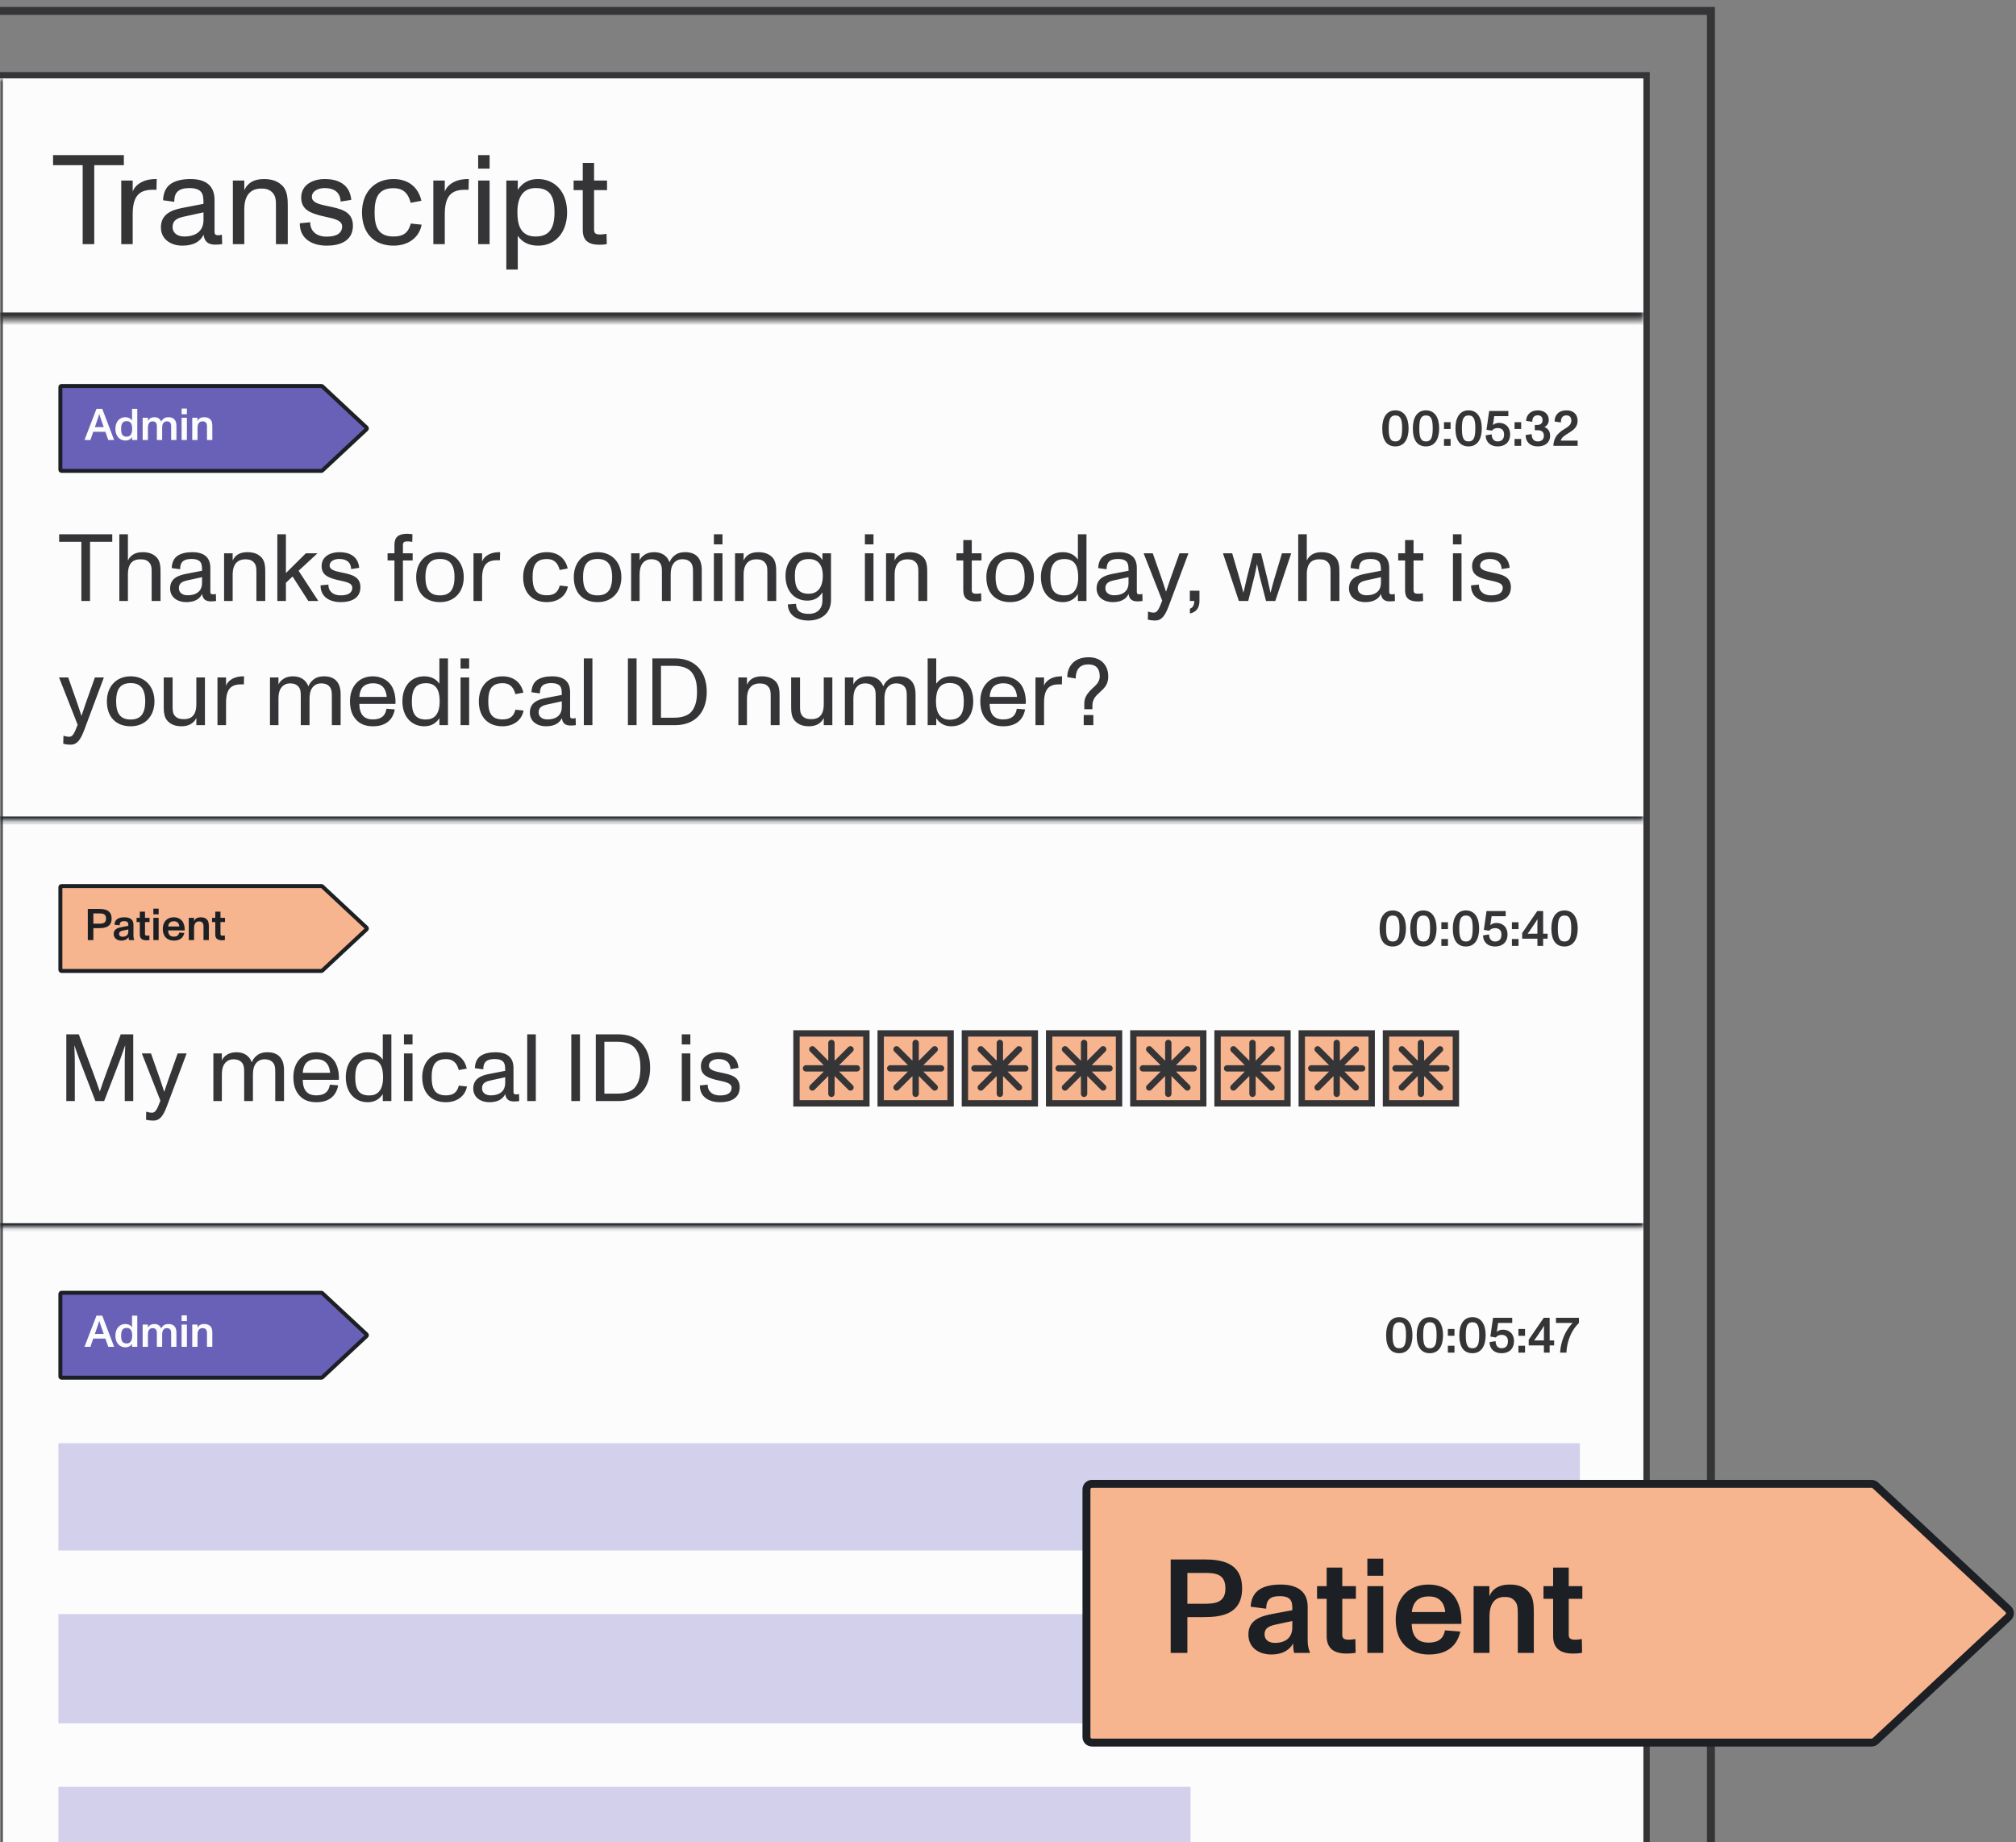
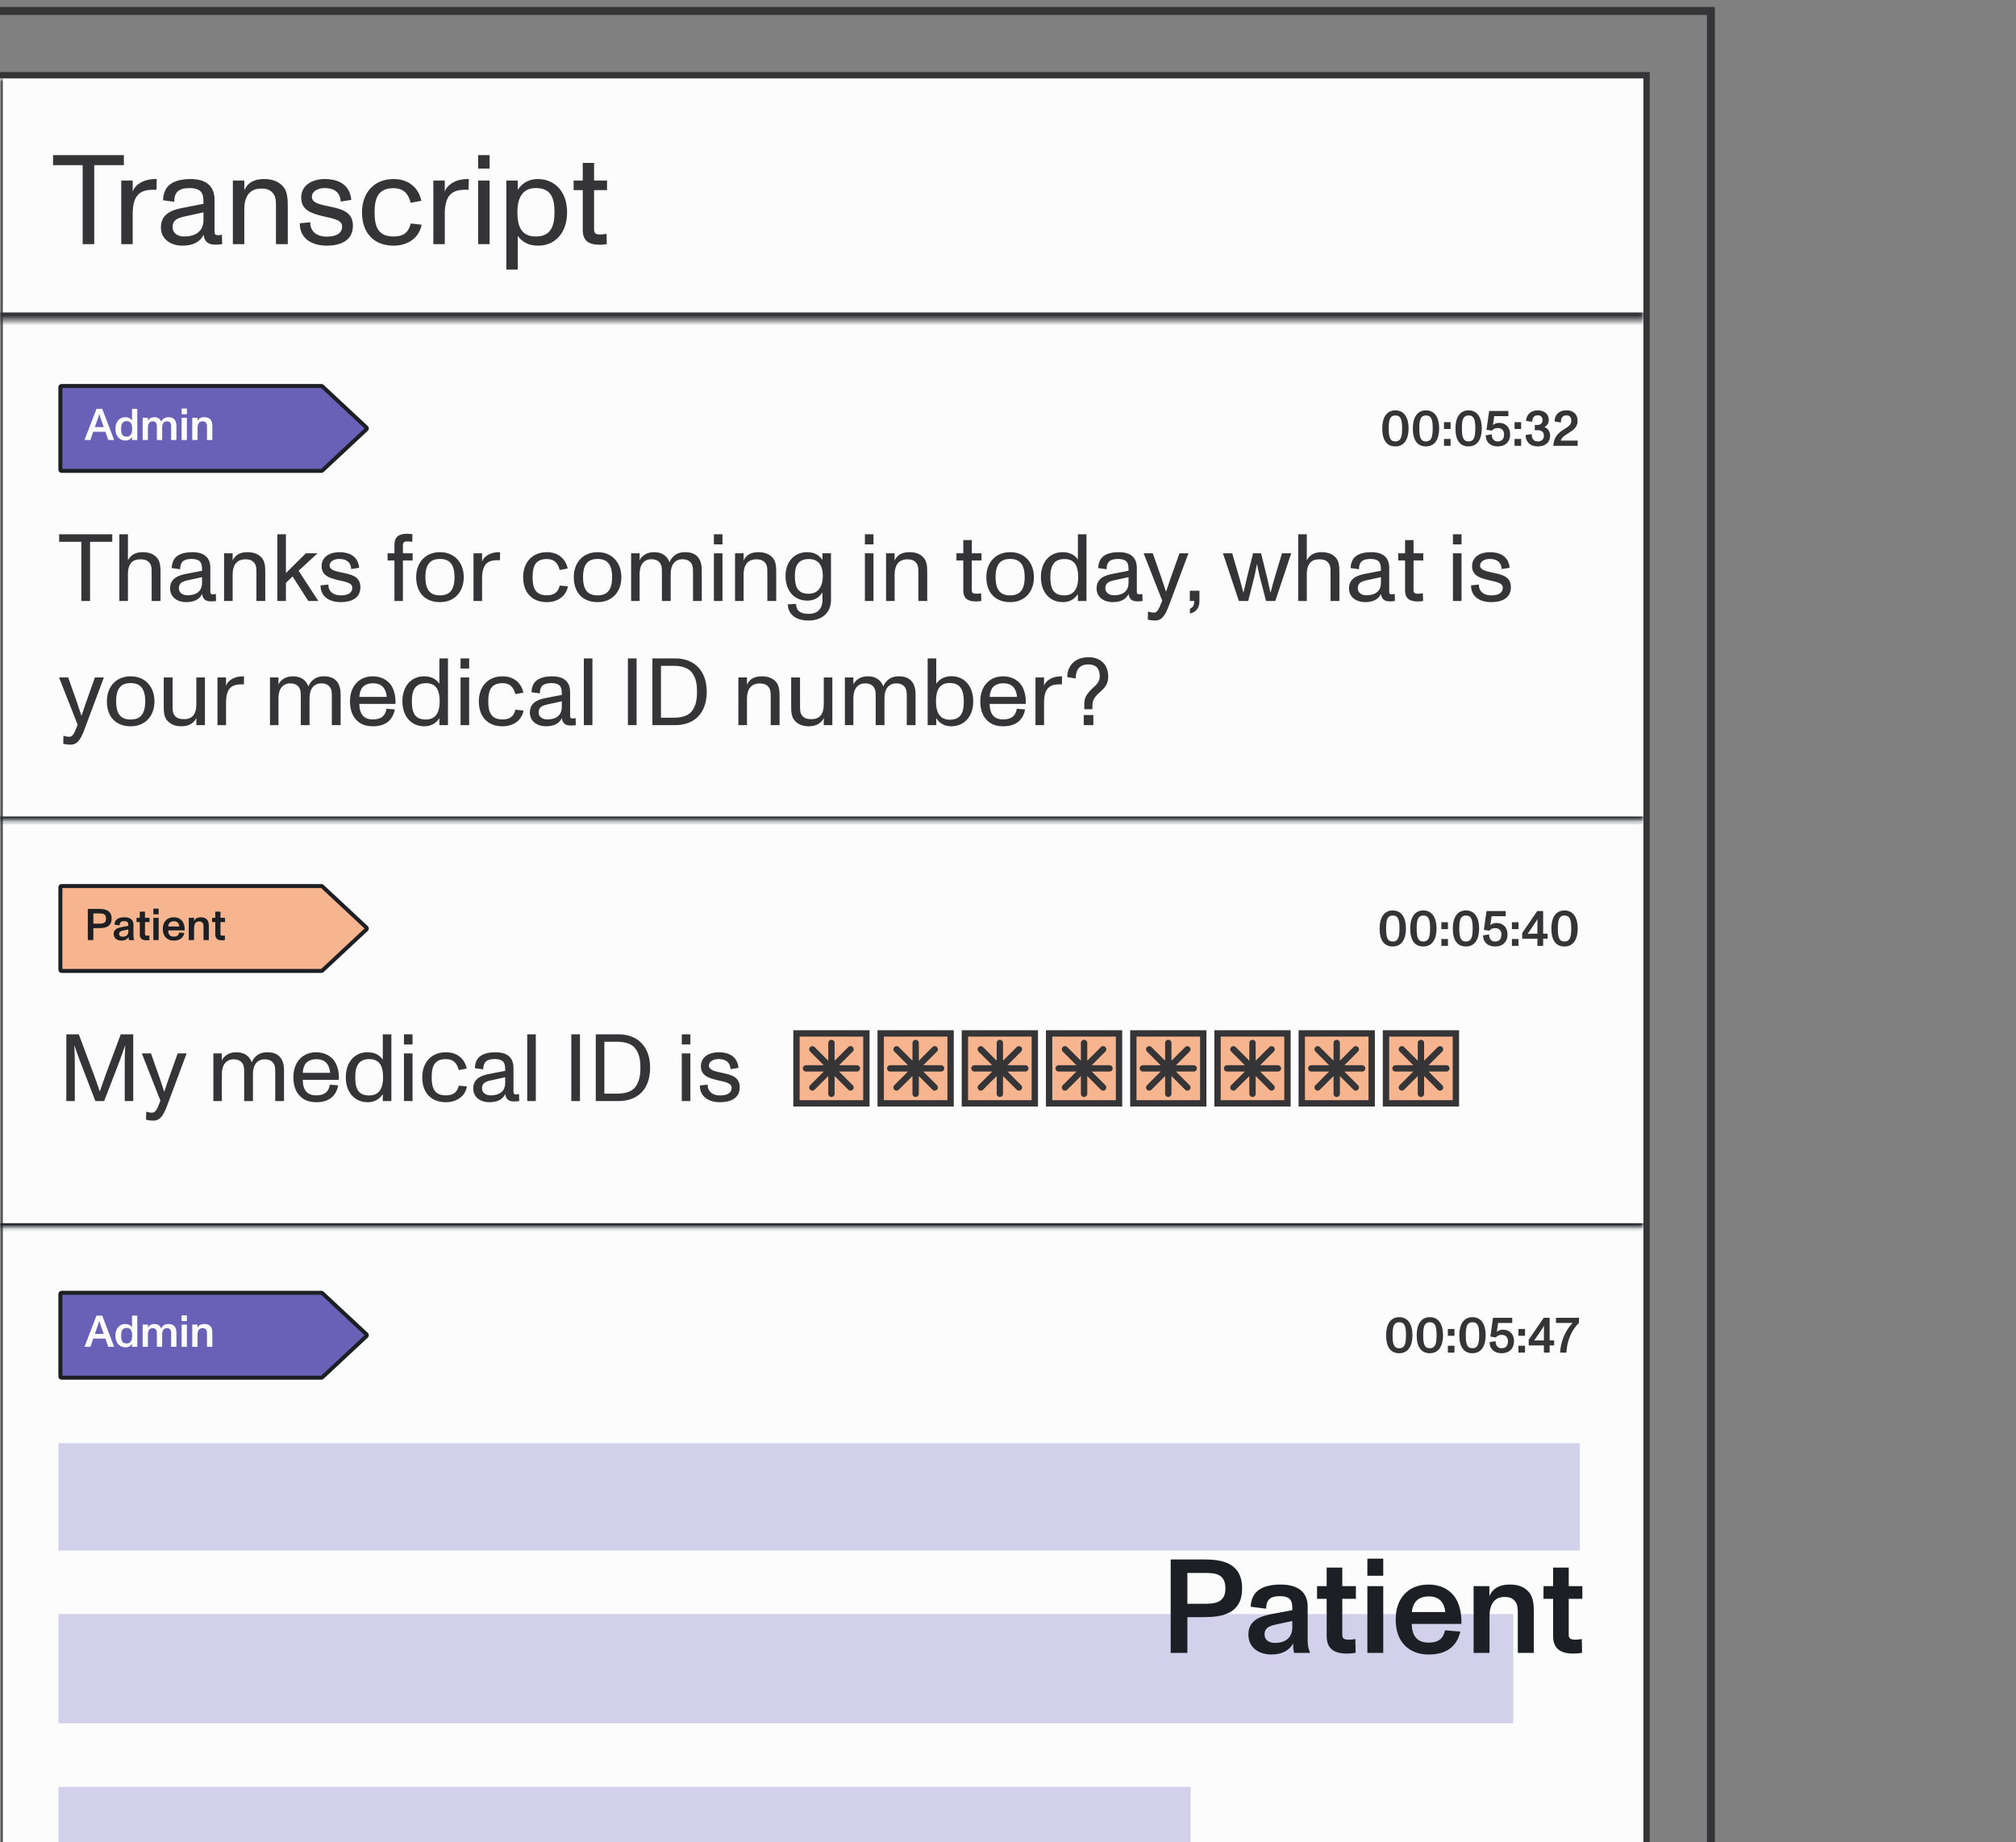
<svg xmlns="http://www.w3.org/2000/svg" width="406" height="371" viewBox="0 0 406 371" fill="none">
  <rect x="0" y="0" width="406" height="371" fill="#808080" stroke="none" />
  <g clip-path="url(#clip0_4113_1371)">
    <rect x="-698.8" y="2.2" width="1043.36" height="684.768" stroke="#353537" stroke-width="1.6" />
    <rect x="-685.84" y="15.16" width="1017.44" height="658.848" stroke="#353537" stroke-width="1.28" />
    <mask id="path-3-inside-1_4113_1371" fill="white">
      <path d="M-1.04 15.8H330.96V512.924H-1.04V15.8Z" />
    </mask>
    <path d="M-1.04 15.8H330.96V512.924H-1.04V15.8Z" fill="#FCFCFD" />
    <path d="M-1.04 512.924H0.56V15.8H-1.04H-2.64V512.924H-1.04Z" fill="#353537" mask="url(#path-3-inside-1_4113_1371)" />
    <mask id="path-5-inside-2_4113_1371" fill="white">
      <path d="M-1.04 15.8H330.96V64.52H-1.04V15.8Z" />
    </mask>
    <path d="M330.96 64.52V62.92H-1.04V64.52V66.12H330.96V64.52Z" fill="#353537" mask="url(#path-5-inside-2_4113_1371)" />
    <path d="M18.979 49.16H16.65V33.263H10.685V31.24H24.944V33.263H18.979V49.16ZM30.692 36.079C30.896 36.053 31.383 36.053 31.562 36.053L31.511 38.229C31.357 38.203 31.152 38.203 30.922 38.203C28.49 38.203 26.724 38.971 26.724 43.093V49.16H24.42V36.36H26.724V38.613C27.082 37.384 28.592 36.232 30.692 36.079ZM44.692 47.266L44.743 49.16C44.257 49.237 43.822 49.263 43.31 49.263C41.902 49.263 41.134 48.597 41.006 47.266C40.289 48.725 38.881 49.467 36.705 49.467C34.554 49.467 32.404 48.29 32.404 45.781C32.404 43.016 34.734 42.248 36.756 41.864L40.98 41.045C40.98 39.893 40.929 39.253 40.545 38.715C40.186 38.203 39.342 37.871 38.215 37.871C35.988 37.871 35.092 38.69 35.092 40.635L32.839 40.328C32.89 38.792 33.428 37.666 34.426 37C35.348 36.386 36.705 36.053 38.343 36.053C41.569 36.053 43.207 37.487 43.207 40.277V46.395C43.207 47.061 43.207 47.368 43.95 47.368C44.154 47.368 44.359 47.343 44.692 47.266ZM40.98 44.322V42.76L37.114 43.605C35.758 43.912 34.759 44.296 34.759 45.755C34.759 46.959 35.809 47.624 37.063 47.624C39.854 47.624 40.98 46.165 40.98 44.322ZM56.955 37.487C57.928 38.536 57.954 40.2 57.954 41.557V49.16H55.573V41.685C55.573 40.507 55.599 39.458 54.805 38.715C54.088 37.999 53.243 37.973 52.527 37.973C51.4 37.973 49.199 38.434 49.199 42.095V49.16H46.895V36.36H49.199V38.306C49.839 36.872 51.093 36.053 53.141 36.053C54.831 36.053 56.034 36.514 56.955 37.487ZM65.803 49.467C62.935 49.467 60.35 48.136 60.375 44.962L62.475 44.757C62.449 46.549 63.755 47.65 65.751 47.65C67.851 47.65 68.9 46.933 68.9 45.576C68.9 44.117 66.545 43.938 64.779 43.477C62.705 42.939 60.657 42.325 60.657 39.791C60.657 37.128 63.115 36.053 65.393 36.053C68.107 36.053 70.462 37.128 70.743 40.251L68.593 40.584C68.542 38.818 67.39 37.871 65.367 37.871C64.113 37.871 62.807 38.459 62.807 39.637C62.807 40.815 64.343 41.147 65.879 41.48C68.439 42.018 71.076 42.453 71.076 45.448C71.076 48.571 68.388 49.467 65.803 49.467ZM79.25 49.467C75.334 49.467 72.902 46.959 72.902 42.76C72.902 38.818 75.334 36.053 79.25 36.053C82.502 36.053 84.345 37.999 84.857 40.431L82.706 40.84C82.322 39.355 81.554 37.896 79.25 37.896C77.791 37.896 76.87 38.331 76.281 39.099C75.641 39.97 75.436 41.25 75.436 42.76C75.436 45.653 76.153 47.624 79.25 47.624C81.222 47.624 82.246 46.856 82.732 45.013L84.908 45.243C84.447 47.829 82.22 49.467 79.25 49.467ZM93.542 36.079C93.746 36.053 94.233 36.053 94.412 36.053L94.361 38.229C94.207 38.203 94.002 38.203 93.772 38.203C91.34 38.203 89.574 38.971 89.574 43.093V49.16H87.27V36.36H89.574V38.613C89.932 37.384 91.442 36.232 93.542 36.079ZM98.599 33.954H96.295V31.24H98.599V33.954ZM98.599 49.16H96.295V36.36H98.599V49.16ZM108.318 36.053C111.723 36.053 114.206 38.587 114.206 42.76C114.206 46.805 111.851 49.467 108.395 49.467C106.603 49.467 105.246 48.853 104.274 47.496V54.28H101.97V36.36H104.274V38.229C105.221 36.77 106.603 36.053 108.318 36.053ZM110.494 46.754C111.339 45.935 111.672 44.578 111.672 42.76C111.672 39.765 110.904 37.871 107.909 37.871C106.706 37.871 105.784 38.255 105.17 39.048C104.53 39.867 104.197 41.096 104.197 42.735C104.197 45.115 104.734 47.624 107.858 47.624C109.035 47.624 109.906 47.317 110.494 46.754ZM120.792 49.288C118.411 49.288 117.361 48.367 117.361 46.293V38.28H115.518V36.36H117.361V32.802H119.64V36.36H122.251V38.28H119.64V46.216C119.64 47.061 120.024 47.215 120.971 47.215C121.253 47.215 121.713 47.163 122.149 47.087L122.2 49.16C121.79 49.237 121.253 49.288 120.792 49.288Z" fill="#353537" />
    <mask id="path-8-inside-3_4113_1371" fill="white">
      <path d="M-1.04 64.52H330.96V165.221H-1.04V64.52Z" />
    </mask>
    <path d="M330.96 165.221V164.421H-1.04V165.221V166.021H330.96V165.221Z" fill="#1C2024" mask="url(#path-8-inside-3_4113_1371)" />
    <path d="M12.4 77.721H64.732C64.792 77.721 64.851 77.743 64.896 77.785L73.809 86.096C73.911 86.19 73.911 86.351 73.809 86.446L64.896 94.757C64.851 94.798 64.792 94.821 64.732 94.821H12.4C12.267 94.821 12.16 94.713 12.16 94.581V77.96C12.161 77.827 12.267 77.721 12.4 77.721Z" fill="#6961B8" stroke="#1C2024" stroke-width="0.8" stroke-linejoin="round" />
    <path d="M22.987 88.602H21.804L21.221 86.953H18.775L18.21 88.602H17.018L19.429 82.329H20.594L22.987 88.602ZM19.626 84.497L19.106 86.012H20.89L20.361 84.497C20.244 84.166 20.092 83.735 19.993 83.359H19.985C19.868 83.798 19.76 84.103 19.626 84.497ZM26.59 84.676V82.329H27.648V88.602H26.59V87.965C26.33 88.458 25.855 88.709 25.264 88.709C24.09 88.709 23.238 87.822 23.238 86.361C23.238 84.945 24.045 84.013 25.246 84.013C25.828 84.013 26.294 84.237 26.59 84.676ZM26.25 87.643C26.5 87.374 26.617 86.944 26.617 86.37C26.617 85.474 26.375 84.802 25.524 84.802C25.129 84.802 24.86 84.918 24.69 85.133C24.475 85.393 24.395 85.806 24.395 86.361C24.395 87.392 24.637 87.929 25.506 87.929C25.828 87.929 26.07 87.831 26.25 87.643ZM33.947 84.013C34.969 84.013 35.533 84.596 35.533 85.761V88.602H34.467V86.003C34.467 85.599 34.458 85.277 34.234 85.062C34.019 84.865 33.795 84.847 33.606 84.847C33.355 84.847 33.132 84.927 32.97 85.098C32.791 85.286 32.657 85.582 32.657 86.137V88.602H31.59V86.003C31.59 85.591 31.581 85.277 31.339 85.053C31.124 84.847 30.882 84.847 30.712 84.847C30.461 84.847 30.255 84.936 30.102 85.089C29.932 85.268 29.789 85.564 29.789 86.155V88.602H28.731V84.121H29.789V84.775C29.86 84.614 29.959 84.461 30.12 84.336C30.353 84.139 30.649 84.013 31.106 84.013C31.805 84.013 32.271 84.363 32.459 84.927C32.558 84.685 32.701 84.506 32.898 84.336C33.149 84.13 33.463 84.013 33.947 84.013ZM37.639 83.422H36.573V82.275H37.639V83.422ZM37.639 88.602H36.573V84.121H37.639V88.602ZM42.382 84.47C42.732 84.829 42.758 85.358 42.758 85.895V88.602H41.683V85.976C41.683 85.564 41.665 85.277 41.432 85.062C41.235 84.865 41.02 84.847 40.76 84.847C40.366 84.847 39.783 85.062 39.783 86.146V88.602H38.717V84.121H39.774V84.802C39.998 84.255 40.482 84.013 41.127 84.013C41.71 84.013 42.077 84.157 42.382 84.47Z" fill="#FCFCFD" />
    <path d="M281.012 89.893C279.281 89.893 278.37 88.654 278.37 86.258C278.37 84.128 279.22 82.633 281.012 82.633C282.814 82.633 283.674 84.138 283.674 86.258C283.674 88.409 282.814 89.893 281.012 89.893ZM281.012 88.89C281.432 88.89 281.729 88.757 281.934 88.49C282.272 88.071 282.374 87.313 282.374 86.258C282.374 84.548 282.118 83.657 281.012 83.657C280.531 83.657 280.213 83.831 280.009 84.18C279.753 84.599 279.671 85.296 279.671 86.258C279.671 88.03 279.937 88.89 281.012 88.89ZM287.172 89.893C285.441 89.893 284.53 88.654 284.53 86.258C284.53 84.128 285.38 82.633 287.172 82.633C288.974 82.633 289.834 84.138 289.834 86.258C289.834 88.409 288.974 89.893 287.172 89.893ZM287.172 88.89C287.592 88.89 287.889 88.757 288.094 88.49C288.432 88.071 288.534 87.313 288.534 86.258C288.534 84.548 288.278 83.657 287.172 83.657C286.691 83.657 286.373 83.831 286.169 84.18C285.913 84.599 285.831 85.296 285.831 86.258C285.831 88.03 286.097 88.89 287.172 88.89ZM292.134 86.391H290.803V85.009H292.134V86.391ZM292.134 89.77H290.803V88.388H292.134V89.77ZM295.752 89.893C294.021 89.893 293.11 88.654 293.11 86.258C293.11 84.128 293.96 82.633 295.752 82.633C297.554 82.633 298.414 84.138 298.414 86.258C298.414 88.409 297.554 89.893 295.752 89.893ZM295.752 88.89C296.172 88.89 296.469 88.757 296.674 88.49C297.012 88.071 297.114 87.313 297.114 86.258C297.114 84.548 296.858 83.657 295.752 83.657C295.271 83.657 294.953 83.831 294.749 84.18C294.493 84.599 294.411 85.296 294.411 86.258C294.411 88.03 294.677 88.89 295.752 88.89ZM301.912 85.152C303.028 85.152 304.124 85.859 304.124 87.507C304.124 88.839 303.284 89.893 301.595 89.893C300.202 89.893 299.219 89.074 299.198 87.661L300.417 87.466C300.417 88.378 300.898 88.89 301.605 88.89C302.475 88.89 302.905 88.378 302.905 87.466C302.905 86.606 302.383 86.197 301.615 86.197C301.113 86.197 300.714 86.381 300.458 86.719L299.362 86.545L299.905 82.756H303.765V83.801H300.919L300.663 85.613C300.96 85.316 301.38 85.152 301.912 85.152ZM306.344 86.391H305.013V85.009H306.344V86.391ZM306.344 89.77H305.013V88.388H306.344V89.77ZM311.027 86.002C311.785 86.258 312.174 86.954 312.174 87.722C312.174 89.156 311.119 89.893 309.686 89.893C308.098 89.893 307.248 88.931 307.238 87.6L308.467 87.415C308.457 88.327 308.887 88.89 309.686 88.89C310.454 88.89 310.925 88.49 310.925 87.733C310.925 86.903 310.32 86.637 309.737 86.637H309.092V85.572H309.614C310.116 85.572 310.658 85.326 310.658 84.609C310.658 84.016 310.32 83.626 309.686 83.626C308.764 83.626 308.569 84.384 308.59 84.937L307.33 84.753C307.392 83.452 308.334 82.633 309.686 82.633C310.925 82.633 311.908 83.299 311.908 84.589C311.908 85.204 311.58 85.716 311.027 86.002ZM314.321 88.726H317.721V89.77H312.826C312.918 88.05 313.758 87.21 314.915 86.484C315.693 85.992 316.451 85.603 316.451 84.712C316.451 84.067 316.134 83.647 315.458 83.647C314.485 83.647 314.342 84.436 314.352 85.07L313.082 84.876C313.072 83.79 313.696 82.633 315.499 82.633C316.84 82.633 317.711 83.412 317.711 84.743C317.711 85.961 316.943 86.555 315.888 87.21C315.12 87.681 314.495 88.06 314.321 88.726Z" fill="#353537" />
    <path d="M18.134 121.021H16.387V109.098H11.914V107.581H22.608V109.098H18.134V121.021ZM31.579 112.266C32.309 113.053 32.328 114.263 32.328 115.28V121.021H30.542V115.376C30.542 114.493 30.561 113.744 29.966 113.187C29.429 112.65 28.795 112.631 28.258 112.631C27.393 112.631 25.762 112.842 25.762 115.626V121.021H24.034V107.581H25.762V112.861C26.299 111.709 27.374 111.191 28.718 111.191C29.985 111.191 30.888 111.536 31.579 112.266ZM43.475 119.6L43.514 121.021C43.149 121.079 42.822 121.098 42.438 121.098C41.383 121.098 40.806 120.599 40.711 119.6C40.173 120.695 39.117 121.251 37.485 121.251C35.872 121.251 34.259 120.368 34.259 118.487C34.259 116.413 36.007 115.837 37.523 115.549L40.691 114.935C40.691 114.071 40.653 113.591 40.365 113.187C40.096 112.803 39.462 112.554 38.618 112.554C36.947 112.554 36.275 113.168 36.275 114.627L34.586 114.397C34.624 113.245 35.027 112.4 35.776 111.901C36.467 111.44 37.485 111.191 38.714 111.191C41.133 111.191 42.362 112.266 42.362 114.359V118.947C42.362 119.447 42.362 119.677 42.919 119.677C43.072 119.677 43.226 119.658 43.475 119.6ZM40.691 117.392V116.221L37.792 116.855C36.775 117.085 36.026 117.373 36.026 118.467C36.026 119.37 36.813 119.869 37.754 119.869C39.846 119.869 40.691 118.775 40.691 117.392ZM52.673 112.266C53.402 113.053 53.422 114.301 53.422 115.319V121.021H51.636V115.415C51.636 114.531 51.655 113.744 51.06 113.187C50.522 112.65 49.889 112.631 49.351 112.631C48.506 112.631 46.855 112.976 46.855 115.722V121.021H45.127V111.421H46.855V112.88C47.335 111.805 48.276 111.191 49.812 111.191C51.079 111.191 51.982 111.536 52.673 112.266ZM64.108 121.021H62.092L58.924 116.087L57.58 117.354V121.021H55.852V107.581H57.58V115.395L61.593 111.421H63.935L60.134 114.935L64.108 121.021ZM68.627 121.251C66.477 121.251 64.537 120.253 64.557 117.872L66.131 117.719C66.112 119.063 67.091 119.888 68.589 119.888C70.163 119.888 70.95 119.351 70.95 118.333C70.95 117.239 69.184 117.104 67.859 116.759C66.304 116.355 64.768 115.895 64.768 113.994C64.768 111.997 66.611 111.191 68.32 111.191C70.355 111.191 72.121 111.997 72.333 114.339L70.72 114.589C70.681 113.264 69.817 112.554 68.301 112.554C67.36 112.554 66.381 112.995 66.381 113.879C66.381 114.762 67.533 115.011 68.685 115.261C70.605 115.664 72.582 115.991 72.582 118.237C72.582 120.579 70.566 121.251 68.627 121.251ZM81.144 121.021H79.435V112.861H78.053V111.421H79.435V109.731C79.435 108.176 80.223 107.485 82.008 107.485C82.411 107.485 82.853 107.543 83.064 107.581L83.026 109.117C82.719 109.059 82.315 109.021 82.104 109.021C81.451 109.021 81.144 109.136 81.144 109.77V111.421H83.103V112.861H81.144V121.021ZM88.614 121.251C85.618 121.251 83.814 119.351 83.814 116.221C83.814 113.303 85.638 111.191 88.614 111.191C91.551 111.191 93.394 113.322 93.394 116.221C93.394 119.235 91.494 121.251 88.614 121.251ZM88.614 119.888C89.593 119.888 90.284 119.6 90.745 119.082C91.302 118.448 91.532 117.469 91.532 116.221C91.532 114.973 91.302 113.975 90.726 113.341C90.265 112.842 89.593 112.554 88.614 112.554C87.673 112.554 86.982 112.803 86.521 113.283C85.906 113.917 85.676 114.935 85.676 116.221C85.676 117.507 85.906 118.525 86.521 119.159C86.982 119.639 87.654 119.888 88.614 119.888ZM100.062 111.21C100.216 111.191 100.581 111.191 100.715 111.191L100.677 112.823C100.562 112.803 100.408 112.803 100.235 112.803C98.411 112.803 97.087 113.379 97.087 116.471V121.021H95.359V111.421H97.087V113.111C97.355 112.189 98.488 111.325 100.062 111.21ZM110.119 121.251C107.181 121.251 105.357 119.37 105.357 116.221C105.357 113.264 107.181 111.191 110.119 111.191C112.557 111.191 113.94 112.65 114.324 114.474L112.711 114.781C112.423 113.667 111.847 112.573 110.119 112.573C109.025 112.573 108.333 112.899 107.892 113.475C107.412 114.128 107.258 115.088 107.258 116.221C107.258 118.391 107.796 119.869 110.119 119.869C111.597 119.869 112.365 119.293 112.73 117.911L114.362 118.083C114.017 120.023 112.346 121.251 110.119 121.251ZM120.357 121.251C117.362 121.251 115.557 119.351 115.557 116.221C115.557 113.303 117.381 111.191 120.357 111.191C123.295 111.191 125.138 113.322 125.138 116.221C125.138 119.235 123.237 121.251 120.357 121.251ZM120.357 119.888C121.337 119.888 122.028 119.6 122.489 119.082C123.045 118.448 123.276 117.469 123.276 116.221C123.276 114.973 123.045 113.975 122.469 113.341C122.009 112.842 121.337 112.554 120.357 112.554C119.417 112.554 118.725 112.803 118.265 113.283C117.65 113.917 117.42 114.935 117.42 116.221C117.42 117.507 117.65 118.525 118.265 119.159C118.725 119.639 119.397 119.888 120.357 119.888ZM138.008 111.191C140.158 111.191 141.329 112.419 141.329 114.8V121.021H139.563V115.376C139.563 114.474 139.563 113.687 138.987 113.149C138.449 112.631 137.739 112.611 137.374 112.611C136.798 112.611 136.318 112.803 135.953 113.13C135.493 113.552 135.07 114.186 135.07 115.722V121.021H133.304V115.376C133.304 114.474 133.304 113.687 132.728 113.149C132.19 112.631 131.48 112.611 131.115 112.611C130.52 112.611 130.04 112.823 129.694 113.13C129.233 113.552 128.811 114.186 128.811 115.722V121.021H127.102V111.421H128.811V112.861C128.926 112.573 129.118 112.247 129.521 111.92C129.963 111.555 130.654 111.191 131.768 111.191C133.285 111.191 134.379 111.939 134.84 113.226C135.032 112.707 135.32 112.304 135.761 111.92C136.222 111.536 136.837 111.191 138.008 111.191ZM145.499 109.616H143.771V107.581H145.499V109.616ZM145.499 121.021H143.771V111.421H145.499V121.021ZM155.573 112.266C156.302 113.053 156.322 114.301 156.322 115.319V121.021H154.536V115.415C154.536 114.531 154.555 113.744 153.96 113.187C153.422 112.65 152.789 112.631 152.251 112.631C151.406 112.631 149.755 112.976 149.755 115.722V121.021H148.027V111.421H149.755V112.88C150.235 111.805 151.176 111.191 152.712 111.191C153.979 111.191 154.882 111.536 155.573 112.266ZM165.626 112.765V111.421H167.354V120.81C167.354 123.383 165.568 124.957 162.746 124.957C160.845 124.957 158.752 124.131 158.656 121.712L160.307 121.597C160.384 123.191 161.402 123.613 162.938 123.613C164.493 123.613 165.626 122.672 165.626 120.925V119.293C164.915 120.407 163.917 120.944 162.592 120.944C159.943 120.944 158.195 118.967 158.195 115.971C158.195 113.13 159.962 111.191 162.535 111.191C163.975 111.191 164.954 111.747 165.626 112.765ZM164.839 118.775C165.472 118.083 165.703 117.008 165.703 115.971C165.703 113.706 164.704 112.573 162.899 112.573C161.92 112.573 161.248 112.842 160.807 113.36C160.269 113.936 160.077 114.839 160.077 115.971C160.077 118.218 160.653 119.562 162.861 119.562C163.763 119.562 164.397 119.255 164.839 118.775ZM175.911 109.616H174.183V107.581H175.911V109.616ZM175.911 121.021H174.183V111.421H175.911V121.021ZM185.985 112.266C186.715 113.053 186.734 114.301 186.734 115.319V121.021H184.949V115.415C184.949 114.531 184.968 113.744 184.373 113.187C183.835 112.65 183.201 112.631 182.664 112.631C181.819 112.631 180.168 112.976 180.168 115.722V121.021H178.44V111.421H180.168V112.88C180.648 111.805 181.589 111.191 183.125 111.191C184.392 111.191 185.294 111.536 185.985 112.266ZM196.569 121.117C194.783 121.117 193.996 120.426 193.996 118.871V112.861H192.614V111.421H193.996V108.752H195.705V111.421H197.663V112.861H195.705V118.813C195.705 119.447 195.993 119.562 196.703 119.562C196.914 119.562 197.26 119.523 197.586 119.466L197.625 121.021C197.318 121.079 196.914 121.117 196.569 121.117ZM203.439 121.251C200.444 121.251 198.639 119.351 198.639 116.221C198.639 113.303 200.463 111.191 203.439 111.191C206.376 111.191 208.22 113.322 208.22 116.221C208.22 119.235 206.319 121.251 203.439 121.251ZM203.439 119.888C204.418 119.888 205.109 119.6 205.57 119.082C206.127 118.448 206.357 117.469 206.357 116.221C206.357 114.973 206.127 113.975 205.551 113.341C205.09 112.842 204.418 112.554 203.439 112.554C202.498 112.554 201.807 112.803 201.346 113.283C200.732 113.917 200.501 114.935 200.501 116.221C200.501 117.507 200.732 118.525 201.346 119.159C201.807 119.639 202.479 119.888 203.439 119.888ZM217.076 112.669V107.581H218.804V121.021H217.076V119.619C216.366 120.714 215.329 121.251 214.043 121.251C211.489 121.251 209.627 119.351 209.627 116.221C209.627 113.187 211.393 111.191 213.985 111.191C215.329 111.191 216.347 111.651 217.076 112.669ZM216.231 119.197C216.827 118.602 217.134 117.603 217.134 116.24C217.134 114.455 216.731 112.573 214.388 112.573C213.409 112.573 212.718 112.861 212.276 113.379C211.739 114.013 211.527 114.973 211.527 116.221C211.527 118.467 212.103 119.888 214.35 119.888C215.156 119.888 215.771 119.658 216.231 119.197ZM230.057 119.6L230.095 121.021C229.73 121.079 229.404 121.098 229.02 121.098C227.964 121.098 227.388 120.599 227.292 119.6C226.754 120.695 225.698 121.251 224.066 121.251C222.453 121.251 220.841 120.368 220.841 118.487C220.841 116.413 222.588 115.837 224.105 115.549L227.273 114.935C227.273 114.071 227.234 113.591 226.946 113.187C226.677 112.803 226.044 112.554 225.199 112.554C223.529 112.554 222.857 113.168 222.857 114.627L221.167 114.397C221.205 113.245 221.609 112.4 222.357 111.901C223.049 111.44 224.066 111.191 225.295 111.191C227.714 111.191 228.943 112.266 228.943 114.359V118.947C228.943 119.447 228.943 119.677 229.5 119.677C229.653 119.677 229.807 119.658 230.057 119.6ZM227.273 117.392V116.221L224.373 116.855C223.356 117.085 222.607 117.373 222.607 118.467C222.607 119.37 223.394 119.869 224.335 119.869C226.428 119.869 227.273 118.775 227.273 117.392ZM235.689 116.605L237.532 111.421H239.337L235.42 121.904C234.633 124.016 233.942 124.957 232.617 124.957C232.156 124.957 231.638 124.899 231.158 124.765L231.196 123.152C231.542 123.267 231.945 123.363 232.387 123.363C233.097 123.363 233.424 122.576 234.057 120.944L230.313 111.421H232.156L233.98 116.605C234.211 117.258 234.518 118.199 234.825 119.159C235.209 117.987 235.42 117.373 235.689 116.605ZM239.637 123.536V122.576C240.06 122.423 240.501 122.077 240.521 121.021H239.618V118.947H241.557V121.059C241.557 122.423 240.847 123.306 239.637 123.536ZM251.376 121.021H249.495L246.288 111.421H248.151L249.648 116.547C249.706 116.739 250.109 118.199 250.416 119.37C250.627 118.429 250.954 117.008 251.069 116.547L252.355 111.421H253.968L255.235 116.547C255.389 117.181 255.658 118.391 255.869 119.37C256.157 118.256 256.407 117.315 256.637 116.547L258.173 111.421H260.035L256.829 121.021H254.967L253.68 116.067C253.584 115.703 253.335 114.512 253.143 113.552C252.97 114.455 252.778 115.434 252.624 116.067L251.376 121.021ZM268.992 112.266C269.721 113.053 269.74 114.263 269.74 115.28V121.021H267.955V115.376C267.955 114.493 267.974 113.744 267.379 113.187C266.841 112.65 266.208 112.631 265.67 112.631C264.806 112.631 263.174 112.842 263.174 115.626V121.021H261.446V107.581H263.174V112.861C263.712 111.709 264.787 111.191 266.131 111.191C267.398 111.191 268.3 111.536 268.992 112.266ZM280.888 119.6L280.926 121.021C280.561 121.079 280.235 121.098 279.851 121.098C278.795 121.098 278.219 120.599 278.123 119.6C277.585 120.695 276.529 121.251 274.897 121.251C273.285 121.251 271.672 120.368 271.672 118.487C271.672 116.413 273.419 115.837 274.936 115.549L278.104 114.935C278.104 114.071 278.065 113.591 277.777 113.187C277.509 112.803 276.875 112.554 276.03 112.554C274.36 112.554 273.688 113.168 273.688 114.627L271.998 114.397C272.037 113.245 272.44 112.4 273.189 111.901C273.88 111.44 274.897 111.191 276.126 111.191C278.545 111.191 279.774 112.266 279.774 114.359V118.947C279.774 119.447 279.774 119.677 280.331 119.677C280.485 119.677 280.638 119.658 280.888 119.6ZM278.104 117.392V116.221L275.205 116.855C274.187 117.085 273.438 117.373 273.438 118.467C273.438 119.37 274.225 119.869 275.166 119.869C277.259 119.869 278.104 118.775 278.104 117.392ZM285.538 121.117C283.752 121.117 282.965 120.426 282.965 118.871V112.861H281.582V111.421H282.965V108.752H284.674V111.421H286.632V112.861H284.674V118.813C284.674 119.447 284.962 119.562 285.672 119.562C285.883 119.562 286.229 119.523 286.555 119.466L286.594 121.021C286.286 121.079 285.883 121.117 285.538 121.117ZM294.336 109.616H292.608V107.581H294.336V109.616ZM294.336 121.021H292.608V111.421H294.336V121.021ZM300.321 121.251C298.17 121.251 296.231 120.253 296.25 117.872L297.825 117.719C297.806 119.063 298.785 119.888 300.282 119.888C301.857 119.888 302.644 119.351 302.644 118.333C302.644 117.239 300.878 117.104 299.553 116.759C297.998 116.355 296.462 115.895 296.462 113.994C296.462 111.997 298.305 111.191 300.014 111.191C302.049 111.191 303.815 111.997 304.026 114.339L302.414 114.589C302.375 113.264 301.511 112.554 299.994 112.554C299.054 112.554 298.074 112.995 298.074 113.879C298.074 114.762 299.226 115.011 300.378 115.261C302.298 115.664 304.276 115.991 304.276 118.237C304.276 120.579 302.26 121.251 300.321 121.251ZM17.27 141.605L19.114 136.421H20.918L17.002 146.904C16.214 149.016 15.523 149.957 14.198 149.957C13.738 149.957 13.219 149.899 12.739 149.765L12.778 148.152C13.123 148.267 13.526 148.363 13.968 148.363C14.678 148.363 15.005 147.576 15.638 145.944L11.894 136.421H13.738L15.562 141.605C15.792 142.258 16.099 143.199 16.406 144.159C16.79 142.987 17.002 142.373 17.27 141.605ZM26.326 146.251C23.331 146.251 21.526 144.351 21.526 141.221C21.526 138.303 23.35 136.191 26.326 136.191C29.264 136.191 31.107 138.322 31.107 141.221C31.107 144.235 29.206 146.251 26.326 146.251ZM26.326 144.888C27.305 144.888 27.997 144.6 28.457 144.082C29.014 143.448 29.245 142.469 29.245 141.221C29.245 139.973 29.014 138.975 28.438 138.341C27.977 137.842 27.305 137.554 26.326 137.554C25.385 137.554 24.694 137.803 24.233 138.283C23.619 138.917 23.389 139.935 23.389 141.221C23.389 142.507 23.619 143.525 24.233 144.159C24.694 144.639 25.366 144.888 26.326 144.888ZM39.541 141.816V136.421H41.269V146.021H39.541V144.581C39.023 145.675 37.948 146.251 36.585 146.251C35.337 146.251 34.434 145.906 33.743 145.176C32.994 144.389 32.975 143.179 32.975 142.162V136.421H34.761V142.066C34.761 142.949 34.741 143.698 35.317 144.255C35.874 144.792 36.508 144.811 37.065 144.811C37.929 144.811 39.541 144.6 39.541 141.816ZM48.5 136.21C48.654 136.191 49.018 136.191 49.153 136.191L49.114 137.823C48.999 137.803 48.846 137.803 48.673 137.803C46.849 137.803 45.524 138.379 45.524 141.471V146.021H43.796V136.421H45.524V138.111C45.793 137.189 46.926 136.325 48.5 136.21ZM65.277 136.191C67.427 136.191 68.598 137.419 68.598 139.8V146.021H66.832V140.376C66.832 139.474 66.832 138.687 66.256 138.149C65.718 137.631 65.008 137.611 64.643 137.611C64.067 137.611 63.587 137.803 63.222 138.13C62.761 138.552 62.339 139.186 62.339 140.722V146.021H60.573V140.376C60.573 139.474 60.573 138.687 59.997 138.149C59.459 137.631 58.749 137.611 58.384 137.611C57.789 137.611 57.309 137.823 56.963 138.13C56.502 138.552 56.08 139.186 56.08 140.722V146.021H54.371V136.421H56.08V137.861C56.195 137.573 56.387 137.247 56.79 136.92C57.232 136.555 57.923 136.191 59.037 136.191C60.553 136.191 61.648 136.939 62.109 138.226C62.301 137.707 62.589 137.304 63.03 136.92C63.491 136.536 64.105 136.191 65.277 136.191ZM78.835 138.091C79.411 139.013 79.718 140.376 79.641 141.739H72.365C72.403 143.851 73.286 144.869 75.091 144.869C76.723 144.869 77.606 144.178 77.837 142.719L79.507 142.853C79.085 145.099 77.549 146.251 75.11 146.251C73.632 146.251 72.48 145.81 71.654 144.85C70.848 143.947 70.483 142.699 70.483 141.202C70.483 139.781 70.886 138.533 71.692 137.631C72.537 136.671 73.709 136.191 75.091 136.191C76.608 136.191 78.048 136.843 78.835 138.091ZM75.11 137.592C74.035 137.592 73.228 137.995 72.844 138.629C72.499 139.205 72.384 139.858 72.384 140.338H77.875C77.856 139.819 77.664 139.09 77.356 138.629C76.857 137.899 76.147 137.592 75.11 137.592ZM88.489 137.669V132.581H90.217V146.021H88.489V144.619C87.778 145.714 86.742 146.251 85.455 146.251C82.902 146.251 81.039 144.351 81.039 141.221C81.039 138.187 82.806 136.191 85.398 136.191C86.742 136.191 87.759 136.651 88.489 137.669ZM87.644 144.197C88.239 143.602 88.546 142.603 88.546 141.24C88.546 139.455 88.143 137.573 85.801 137.573C84.822 137.573 84.13 137.861 83.689 138.379C83.151 139.013 82.94 139.973 82.94 141.221C82.94 143.467 83.516 144.888 85.762 144.888C86.569 144.888 87.183 144.658 87.644 144.197ZM94.48 134.616H92.752V132.581H94.48V134.616ZM94.48 146.021H92.752V136.421H94.48V146.021ZM101.194 146.251C98.257 146.251 96.433 144.37 96.433 141.221C96.433 138.264 98.257 136.191 101.194 136.191C103.632 136.191 105.015 137.65 105.399 139.474L103.786 139.781C103.498 138.667 102.922 137.573 101.194 137.573C100.1 137.573 99.409 137.899 98.967 138.475C98.487 139.128 98.333 140.088 98.333 141.221C98.333 143.391 98.871 144.869 101.194 144.869C102.672 144.869 103.44 144.293 103.805 142.911L105.437 143.083C105.092 145.023 103.421 146.251 101.194 146.251ZM115.925 144.6L115.964 146.021C115.599 146.079 115.272 146.098 114.888 146.098C113.832 146.098 113.256 145.599 113.16 144.6C112.623 145.695 111.567 146.251 109.935 146.251C108.322 146.251 106.709 145.368 106.709 143.487C106.709 141.413 108.456 140.837 109.973 140.549L113.141 139.935C113.141 139.071 113.103 138.591 112.815 138.187C112.546 137.803 111.912 137.554 111.068 137.554C109.397 137.554 108.725 138.168 108.725 139.627L107.036 139.397C107.074 138.245 107.477 137.4 108.226 136.901C108.917 136.44 109.935 136.191 111.164 136.191C113.583 136.191 114.812 137.266 114.812 139.359V143.947C114.812 144.447 114.812 144.677 115.368 144.677C115.522 144.677 115.676 144.658 115.925 144.6ZM113.141 142.392V141.221L110.242 141.855C109.224 142.085 108.476 142.373 108.476 143.467C108.476 144.37 109.263 144.869 110.204 144.869C112.296 144.869 113.141 143.775 113.141 142.392ZM119.305 146.021H117.577V132.581H119.305V146.021ZM128.201 146.021H126.454V132.581H128.201V146.021ZM135.954 146.021H131.385V132.581H135.954C140.025 132.581 142.329 135.269 142.329 139.301C142.329 143.506 139.948 146.021 135.954 146.021ZM133.113 134.079V144.523H135.762C137.51 144.523 138.796 144.005 139.41 143.103C140.082 142.143 140.37 141.048 140.37 139.301C140.37 137.535 140.082 136.479 139.41 135.519C138.758 134.578 137.433 134.079 135.762 134.079H133.113ZM156.248 137.266C156.977 138.053 156.997 139.301 156.997 140.319V146.021H155.211V140.415C155.211 139.531 155.23 138.744 154.635 138.187C154.097 137.65 153.464 137.631 152.926 137.631C152.081 137.631 150.43 137.976 150.43 140.722V146.021H148.702V136.421H150.43V137.88C150.91 136.805 151.851 136.191 153.387 136.191C154.654 136.191 155.557 136.536 156.248 137.266ZM165.898 141.816V136.421H167.626V146.021H165.898V144.581C165.379 145.675 164.304 146.251 162.941 146.251C161.693 146.251 160.79 145.906 160.099 145.176C159.35 144.389 159.331 143.179 159.331 142.162V136.421H161.117V142.066C161.117 142.949 161.098 143.698 161.674 144.255C162.23 144.792 162.864 144.811 163.421 144.811C164.285 144.811 165.898 144.6 165.898 141.816ZM181.058 136.191C183.208 136.191 184.379 137.419 184.379 139.8V146.021H182.613V140.376C182.613 139.474 182.613 138.687 182.037 138.149C181.499 137.631 180.789 137.611 180.424 137.611C179.848 137.611 179.368 137.803 179.003 138.13C178.543 138.552 178.12 139.186 178.12 140.722V146.021H176.354V140.376C176.354 139.474 176.354 138.687 175.778 138.149C175.24 137.631 174.53 137.611 174.165 137.611C173.57 137.611 173.09 137.823 172.744 138.13C172.283 138.552 171.861 139.186 171.861 140.722V146.021H170.152V136.421H171.861V137.861C171.976 137.573 172.168 137.247 172.571 136.92C173.013 136.555 173.704 136.191 174.818 136.191C176.335 136.191 177.429 136.939 177.89 138.226C178.082 137.707 178.37 137.304 178.811 136.92C179.272 136.536 179.887 136.191 181.058 136.191ZM191.64 136.171C194.232 136.171 195.999 138.187 195.999 141.221C195.999 144.351 194.136 146.251 191.583 146.251C190.296 146.251 189.259 145.714 188.549 144.619V146.021H186.821V132.581H188.549V137.669C189.279 136.651 190.296 136.171 191.64 136.171ZM193.368 144.139C193.925 143.487 194.098 142.488 194.098 141.221C194.098 138.917 193.387 137.535 191.237 137.535C190.219 137.535 189.567 137.899 189.163 138.456C188.626 139.167 188.491 140.223 188.491 141.24C188.491 143.659 189.432 144.927 191.275 144.927C192.255 144.927 192.927 144.639 193.368 144.139ZM205.772 138.091C206.348 139.013 206.656 140.376 206.579 141.739H199.302C199.34 143.851 200.224 144.869 202.028 144.869C203.66 144.869 204.544 144.178 204.774 142.719L206.444 142.853C206.022 145.099 204.486 146.251 202.048 146.251C200.569 146.251 199.417 145.81 198.592 144.85C197.785 143.947 197.42 142.699 197.42 141.202C197.42 139.781 197.824 138.533 198.63 137.631C199.475 136.671 200.646 136.191 202.028 136.191C203.545 136.191 204.985 136.843 205.772 138.091ZM202.048 137.592C200.972 137.592 200.166 137.995 199.782 138.629C199.436 139.205 199.321 139.858 199.321 140.338H204.812C204.793 139.819 204.601 139.09 204.294 138.629C203.795 137.899 203.084 137.592 202.048 137.592ZM213.237 136.21C213.391 136.191 213.756 136.191 213.89 136.191L213.852 137.823C213.737 137.803 213.583 137.803 213.41 137.803C211.586 137.803 210.261 138.379 210.261 141.471V146.021H208.533V136.421H210.261V138.111C210.53 137.189 211.663 136.325 213.237 136.21ZM219.997 142.815H218.365V141.701C218.365 140.568 218.807 139.743 220.016 138.61C220.746 137.938 221.476 137.304 221.476 136.191C221.476 134.597 220.688 133.791 219.191 133.791C216.887 133.791 216.637 135.595 216.637 136.632L214.928 136.344C214.928 134.731 215.85 132.351 219.268 132.351C221.629 132.351 223.184 133.848 223.184 136.21C223.184 137.784 222.474 138.514 221.514 139.378C220.727 140.088 219.997 140.741 219.997 142.123V142.815ZM220.189 146.021H218.25V143.986H220.189V146.021Z" fill="#353537" />
    <mask id="path-14-inside-4_4113_1371" fill="white">
      <path d="M-1.04 165.221H330.96V247.122H-1.04V165.221Z" />
    </mask>
    <path d="M330.96 247.122V246.322H-1.04V247.122V247.922H330.96V247.122Z" fill="#1C2024" mask="url(#path-14-inside-4_4113_1371)" />
    <path d="M12.4 178.421H64.732C64.792 178.421 64.851 178.444 64.896 178.486L73.809 186.796C73.911 186.891 73.911 187.052 73.809 187.147L64.896 195.458C64.851 195.499 64.792 195.522 64.732 195.522H12.4C12.267 195.522 12.16 195.414 12.16 195.282V178.661C12.161 178.528 12.267 178.422 12.4 178.421Z" fill="#F7B58F" stroke="#1C2024" stroke-width="0.8" stroke-linejoin="round" />
    <path d="M18.802 189.302H17.681V183.029H19.913C21.069 183.029 22.476 183.217 22.476 184.974C22.476 186.712 21.078 186.901 19.904 186.901H18.802V189.302ZM18.802 183.934V186.004H19.886C20.621 186.004 21.356 185.96 21.356 184.974C21.356 183.952 20.621 183.934 19.895 183.934H18.802ZM26.877 186.193V188.496C26.877 188.791 26.94 189.051 27.029 189.266V189.302H25.963C25.927 189.132 25.9 188.944 25.9 188.666C25.667 189.105 25.183 189.41 24.448 189.41C23.624 189.41 22.898 188.971 22.898 188.066C22.898 187.107 23.696 186.838 24.511 186.685L25.846 186.435C25.846 186.139 25.846 185.924 25.721 185.745C25.595 185.574 25.371 185.494 25.004 185.494C24.386 185.494 24.099 185.709 24.09 186.336L23.05 186.202C23.077 185.673 23.274 185.296 23.615 185.063C23.947 184.83 24.439 184.714 25.067 184.714C26.223 184.714 26.877 185.216 26.877 186.193ZM25.846 187.582V187.16L24.681 187.411C24.269 187.51 23.982 187.644 23.982 188.057C23.982 188.442 24.287 188.63 24.672 188.63C25.434 188.63 25.846 188.245 25.846 187.582ZM29.505 189.347C28.654 189.347 28.152 189.015 28.152 188.173V185.673H27.507V184.821H28.152V183.576H29.2V184.821H30.114V185.673H29.2V188.083C29.2 188.352 29.344 188.415 29.666 188.415C29.774 188.415 29.926 188.397 30.079 188.37L30.097 189.293C29.926 189.329 29.702 189.347 29.505 189.347ZM31.951 184.122H30.884V182.975H31.951V184.122ZM31.951 189.302H30.884V184.821H31.951V189.302ZM36.685 185.458C37.043 185.906 37.222 186.587 37.196 187.358H33.862C33.88 188.191 34.256 188.612 35 188.612C35.654 188.612 35.995 188.334 36.093 187.788L37.124 187.868C36.891 188.899 36.156 189.41 35.009 189.41C34.31 189.41 33.772 189.186 33.387 188.791C32.975 188.37 32.786 187.779 32.786 187.053C32.786 186.363 32.983 185.771 33.387 185.341C33.781 184.929 34.319 184.714 35 184.714C35.708 184.714 36.308 184.983 36.685 185.458ZM35 185.512C34.579 185.512 34.274 185.655 34.095 185.906C33.951 186.103 33.889 186.345 33.871 186.56H36.111C36.093 186.309 36.013 186.049 35.86 185.861C35.663 185.619 35.394 185.512 35 185.512ZM41.682 185.171C42.032 185.529 42.058 186.058 42.058 186.596V189.302H40.983V186.677C40.983 186.264 40.965 185.978 40.732 185.762C40.535 185.565 40.32 185.547 40.06 185.547C39.666 185.547 39.083 185.762 39.083 186.847V189.302H38.017V184.821H39.074V185.503C39.298 184.956 39.782 184.714 40.427 184.714C41.01 184.714 41.377 184.857 41.682 185.171ZM44.706 189.347C43.855 189.347 43.353 189.015 43.353 188.173V185.673H42.708V184.821H43.353V183.576H44.402V184.821H45.316V185.673H44.402V188.083C44.402 188.352 44.545 188.415 44.868 188.415C44.975 188.415 45.128 188.397 45.28 188.37L45.298 189.293C45.128 189.329 44.904 189.347 44.706 189.347Z" fill="#1C2024" />
    <path d="M280.482 190.594C278.751 190.594 277.84 189.355 277.84 186.959C277.84 184.829 278.69 183.334 280.482 183.334C282.284 183.334 283.144 184.839 283.144 186.959C283.144 189.11 282.284 190.594 280.482 190.594ZM280.482 189.591C280.902 189.591 281.199 189.458 281.404 189.191C281.742 188.772 281.844 188.014 281.844 186.959C281.844 185.249 281.588 184.358 280.482 184.358C280.001 184.358 279.683 184.532 279.479 184.88C279.223 185.3 279.141 185.997 279.141 186.959C279.141 188.731 279.407 189.591 280.482 189.591ZM286.642 190.594C284.911 190.594 284 189.355 284 186.959C284 184.829 284.85 183.334 286.642 183.334C288.444 183.334 289.304 184.839 289.304 186.959C289.304 189.11 288.444 190.594 286.642 190.594ZM286.642 189.591C287.062 189.591 287.359 189.458 287.564 189.191C287.902 188.772 288.004 188.014 288.004 186.959C288.004 185.249 287.748 184.358 286.642 184.358C286.161 184.358 285.843 184.532 285.639 184.88C285.383 185.3 285.301 185.997 285.301 186.959C285.301 188.731 285.567 189.591 286.642 189.591ZM291.604 187.092H290.273V185.71H291.604V187.092ZM291.604 190.471H290.273V189.089H291.604V190.471ZM295.222 190.594C293.491 190.594 292.58 189.355 292.58 186.959C292.58 184.829 293.43 183.334 295.222 183.334C297.024 183.334 297.884 184.839 297.884 186.959C297.884 189.11 297.024 190.594 295.222 190.594ZM295.222 189.591C295.642 189.591 295.939 189.458 296.144 189.191C296.482 188.772 296.584 188.014 296.584 186.959C296.584 185.249 296.328 184.358 295.222 184.358C294.741 184.358 294.423 184.532 294.219 184.88C293.963 185.3 293.881 185.997 293.881 186.959C293.881 188.731 294.147 189.591 295.222 189.591ZM301.382 185.853C302.498 185.853 303.594 186.56 303.594 188.208C303.594 189.54 302.754 190.594 301.065 190.594C299.672 190.594 298.689 189.775 298.668 188.362L299.887 188.167C299.887 189.079 300.368 189.591 301.075 189.591C301.945 189.591 302.375 189.079 302.375 188.167C302.375 187.307 301.853 186.898 301.085 186.898C300.583 186.898 300.184 187.082 299.928 187.42L298.832 187.246L299.375 183.457H303.235V184.502H300.389L300.133 186.314C300.43 186.017 300.85 185.853 301.382 185.853ZM305.814 187.092H304.483V185.71H305.814V187.092ZM305.814 190.471H304.483V189.089H305.814V190.471ZM310.773 188.014H311.675V189.028H310.773V190.471H309.616V189.028H306.555V187.881L309.586 183.457H310.773V188.014ZM308.541 188.014H309.616V186.355C309.616 186.078 309.627 185.546 309.637 185.065C309.401 185.485 309.084 185.956 308.92 186.181L308.306 187.092C308.142 187.338 307.886 187.696 307.65 188.034C307.988 188.024 308.377 188.014 308.541 188.014ZM315.072 190.594C313.341 190.594 312.43 189.355 312.43 186.959C312.43 184.829 313.28 183.334 315.072 183.334C316.874 183.334 317.734 184.839 317.734 186.959C317.734 189.11 316.874 190.594 315.072 190.594ZM315.072 189.591C315.492 189.591 315.789 189.458 315.994 189.191C316.332 188.772 316.434 188.014 316.434 186.959C316.434 185.249 316.178 184.358 315.072 184.358C314.591 184.358 314.273 184.532 314.069 184.88C313.813 185.3 313.731 185.997 313.731 186.959C313.731 188.731 313.997 189.591 315.072 189.591Z" fill="#353537" />
    <path d="M15.062 221.722H13.354V208.282H15.869L18.71 215.885C19.344 217.575 19.805 218.9 20.093 219.783H20.112C20.4 218.9 20.957 217.287 21.475 215.885L24.317 208.282H26.832V221.722H25.123V213.6C25.123 213.197 25.162 211.623 25.219 210.528H25.2C24.701 211.968 24.355 212.948 24.106 213.6L20.976 221.722H19.21L16.08 213.6C15.83 212.948 15.408 211.738 14.986 210.528H14.966C15.024 211.623 15.062 213.197 15.062 213.6V221.722ZM33.939 217.306L35.782 212.122H37.587L33.67 222.605C32.883 224.717 32.192 225.658 30.867 225.658C30.406 225.658 29.888 225.6 29.408 225.466L29.446 223.853C29.792 223.968 30.195 224.064 30.637 224.064C31.347 224.064 31.674 223.277 32.307 221.645L28.563 212.122H30.406L32.23 217.306C32.461 217.959 32.768 218.9 33.075 219.86C33.459 218.688 33.67 218.074 33.939 217.306ZM53.877 211.892C56.027 211.892 57.198 213.12 57.198 215.501V221.722H55.432V216.077C55.432 215.175 55.432 214.388 54.856 213.85C54.318 213.332 53.608 213.312 53.243 213.312C52.667 213.312 52.187 213.504 51.822 213.831C51.361 214.253 50.939 214.887 50.939 216.423V221.722H49.173V216.077C49.173 215.175 49.173 214.388 48.597 213.85C48.059 213.332 47.349 213.312 46.984 213.312C46.389 213.312 45.909 213.524 45.563 213.831C45.102 214.253 44.68 214.887 44.68 216.423V221.722H42.971V212.122H44.68V213.562C44.795 213.274 44.987 212.948 45.39 212.621C45.832 212.256 46.523 211.892 47.637 211.892C49.153 211.892 50.248 212.64 50.709 213.927C50.901 213.408 51.189 213.005 51.63 212.621C52.091 212.237 52.705 211.892 53.877 211.892ZM67.435 213.792C68.011 214.714 68.318 216.077 68.241 217.44H60.965C61.003 219.552 61.886 220.57 63.691 220.57C65.323 220.57 66.206 219.879 66.436 218.42L68.107 218.554C67.684 220.8 66.148 221.952 63.71 221.952C62.232 221.952 61.08 221.511 60.254 220.551C59.448 219.648 59.083 218.4 59.083 216.903C59.083 215.482 59.486 214.234 60.292 213.332C61.137 212.372 62.309 211.892 63.691 211.892C65.208 211.892 66.648 212.544 67.435 213.792ZM63.71 213.293C62.635 213.293 61.828 213.696 61.444 214.33C61.099 214.906 60.984 215.559 60.984 216.039H66.475C66.456 215.52 66.264 214.791 65.957 214.33C65.457 213.6 64.747 213.293 63.71 213.293ZM77.089 213.37V208.282H78.817V221.722H77.089V220.32C76.378 221.415 75.342 221.952 74.055 221.952C71.502 221.952 69.639 220.052 69.639 216.922C69.639 213.888 71.406 211.892 73.998 211.892C75.342 211.892 76.359 212.352 77.089 213.37ZM76.244 219.898C76.839 219.303 77.146 218.304 77.146 216.941C77.146 215.156 76.743 213.274 74.401 213.274C73.422 213.274 72.73 213.562 72.289 214.08C71.751 214.714 71.54 215.674 71.54 216.922C71.54 219.168 72.116 220.589 74.362 220.589C75.169 220.589 75.783 220.359 76.244 219.898ZM83.08 210.317H81.352V208.282H83.08V210.317ZM83.08 221.722H81.352V212.122H83.08V221.722ZM89.794 221.952C86.856 221.952 85.032 220.071 85.032 216.922C85.032 213.965 86.856 211.892 89.794 211.892C92.233 211.892 93.615 213.351 93.999 215.175L92.386 215.482C92.098 214.368 91.522 213.274 89.794 213.274C88.7 213.274 88.008 213.6 87.567 214.176C87.087 214.829 86.933 215.789 86.933 216.922C86.933 219.092 87.471 220.57 89.794 220.57C91.272 220.57 92.04 219.994 92.405 218.612L94.037 218.784C93.692 220.724 92.021 221.952 89.794 221.952ZM104.525 220.301L104.564 221.722C104.199 221.78 103.872 221.799 103.488 221.799C102.432 221.799 101.856 221.3 101.76 220.301C101.223 221.396 100.167 221.952 98.535 221.952C96.922 221.952 95.309 221.069 95.309 219.188C95.309 217.114 97.056 216.538 98.573 216.25L101.741 215.636C101.741 214.772 101.703 214.292 101.415 213.888C101.146 213.504 100.512 213.255 99.668 213.255C97.997 213.255 97.325 213.869 97.325 215.328L95.636 215.098C95.674 213.946 96.077 213.101 96.826 212.602C97.517 212.141 98.535 211.892 99.764 211.892C102.183 211.892 103.412 212.967 103.412 215.06V219.648C103.412 220.148 103.412 220.378 103.968 220.378C104.122 220.378 104.276 220.359 104.525 220.301ZM101.741 218.093V216.922L98.842 217.556C97.825 217.786 97.076 218.074 97.076 219.168C97.076 220.071 97.863 220.57 98.804 220.57C100.896 220.57 101.741 219.476 101.741 218.093ZM107.905 221.722H106.177V208.282H107.905V221.722ZM116.801 221.722H115.054V208.282H116.801V221.722ZM124.554 221.722H119.985V208.282H124.554C128.625 208.282 130.929 210.97 130.929 215.002C130.929 219.207 128.548 221.722 124.554 221.722ZM121.713 209.78V220.224H124.362C126.11 220.224 127.396 219.706 128.01 218.804C128.682 217.844 128.97 216.749 128.97 215.002C128.97 213.236 128.682 212.18 128.01 211.22C127.358 210.279 126.033 209.78 124.362 209.78H121.713ZM139.03 210.317H137.302V208.282H139.03V210.317ZM139.03 221.722H137.302V212.122H139.03V221.722ZM145.014 221.952C142.864 221.952 140.925 220.954 140.944 218.573L142.518 218.42C142.499 219.764 143.478 220.589 144.976 220.589C146.55 220.589 147.338 220.052 147.338 219.034C147.338 217.94 145.571 217.805 144.246 217.46C142.691 217.056 141.155 216.596 141.155 214.695C141.155 212.698 142.998 211.892 144.707 211.892C146.742 211.892 148.509 212.698 148.72 215.04L147.107 215.29C147.069 213.965 146.205 213.255 144.688 213.255C143.747 213.255 142.768 213.696 142.768 214.58C142.768 215.463 143.92 215.712 145.072 215.962C146.992 216.365 148.97 216.692 148.97 218.938C148.97 221.28 146.954 221.952 145.014 221.952Z" fill="#353537" />
    <rect x="160.401" y="208.099" width="14.08" height="14.08" fill="#F7B58F" />
    <rect x="160.401" y="208.099" width="14.08" height="14.08" stroke="#353537" stroke-width="1.28" />
    <path d="M167.441 210.019V220.259M171.281 211.299L163.601 218.979M172.561 215.139H162.321M171.281 218.979L163.601 211.299" stroke="#353537" stroke-width="1.28" stroke-linecap="round" stroke-linejoin="round" />
    <rect x="177.361" y="208.099" width="14.08" height="14.08" fill="#F7B58F" />
    <rect x="177.361" y="208.099" width="14.08" height="14.08" stroke="#353537" stroke-width="1.28" />
    <path d="M184.401 210.019V220.259M188.241 211.299L180.561 218.979M189.521 215.139H179.281M188.241 218.979L180.561 211.299" stroke="#353537" stroke-width="1.28" stroke-linecap="round" stroke-linejoin="round" />
    <rect x="194.321" y="208.099" width="14.08" height="14.08" fill="#F7B58F" />
    <rect x="194.321" y="208.099" width="14.08" height="14.08" stroke="#353537" stroke-width="1.28" />
    <path d="M201.361 210.019V220.259M205.201 211.299L197.521 218.979M206.481 215.139H196.241M205.201 218.979L197.521 211.299" stroke="#353537" stroke-width="1.28" stroke-linecap="round" stroke-linejoin="round" />
    <rect x="211.281" y="208.099" width="14.08" height="14.08" fill="#F7B58F" />
    <rect x="211.281" y="208.099" width="14.08" height="14.08" stroke="#353537" stroke-width="1.28" />
    <path d="M218.321 210.019V220.259M222.161 211.299L214.481 218.979M223.441 215.139H213.201M222.161 218.979L214.481 211.299" stroke="#353537" stroke-width="1.28" stroke-linecap="round" stroke-linejoin="round" />
    <rect x="228.241" y="208.099" width="14.08" height="14.08" fill="#F7B58F" />
    <rect x="228.241" y="208.099" width="14.08" height="14.08" stroke="#353537" stroke-width="1.28" />
    <path d="M235.281 210.019V220.259M239.121 211.299L231.441 218.979M240.401 215.139H230.161M239.121 218.979L231.441 211.299" stroke="#353537" stroke-width="1.28" stroke-linecap="round" stroke-linejoin="round" />
    <rect x="245.201" y="208.099" width="14.08" height="14.08" fill="#F7B58F" />
    <rect x="245.201" y="208.099" width="14.08" height="14.08" stroke="#353537" stroke-width="1.28" />
    <path d="M252.241 210.019V220.259M256.081 211.299L248.401 218.979M257.361 215.139H247.121M256.081 218.979L248.401 211.299" stroke="#353537" stroke-width="1.28" stroke-linecap="round" stroke-linejoin="round" />
    <rect x="262.161" y="208.099" width="14.08" height="14.08" fill="#F7B58F" />
    <rect x="262.161" y="208.099" width="14.08" height="14.08" stroke="#353537" stroke-width="1.28" />
    <path d="M269.201 210.019V220.259M273.041 211.299L265.361 218.979M274.321 215.139H264.081M273.041 218.979L265.361 211.299" stroke="#353537" stroke-width="1.28" stroke-linecap="round" stroke-linejoin="round" />
    <rect x="279.121" y="208.099" width="14.08" height="14.08" fill="#F7B58F" />
    <rect x="279.121" y="208.099" width="14.08" height="14.08" stroke="#353537" stroke-width="1.28" />
    <path d="M286.161 210.019V220.259M290.001 211.299L282.321 218.979M291.281 215.139H281.041M290.001 218.979L282.321 211.299" stroke="#353537" stroke-width="1.28" stroke-linecap="round" stroke-linejoin="round" />
    <mask id="path-36-inside-5_4113_1371" fill="white">
      <path d="M-1.04 247.122H330.96V400.623H-1.04V247.122Z" />
    </mask>
    <path d="M330.96 400.623V399.823H-1.04V400.623V401.423H330.96V400.623Z" fill="#1C2024" mask="url(#path-36-inside-5_4113_1371)" />
    <path d="M12.4 260.322H64.732C64.792 260.322 64.851 260.345 64.896 260.387L73.809 268.697C73.911 268.792 73.911 268.953 73.809 269.048L64.896 277.358C64.851 277.4 64.792 277.423 64.732 277.423H12.4C12.267 277.423 12.16 277.315 12.16 277.183V260.562C12.161 260.429 12.267 260.322 12.4 260.322Z" fill="#6961B8" stroke="#1C2024" stroke-width="0.8" stroke-linejoin="round" />
    <path d="M22.987 271.203H21.804L21.221 269.554H18.775L18.21 271.203H17.018L19.429 264.93H20.594L22.987 271.203ZM19.626 267.099L19.106 268.613H20.89L20.361 267.099C20.244 266.767 20.092 266.337 19.993 265.961H19.985C19.868 266.4 19.76 266.704 19.626 267.099ZM26.59 267.278V264.93H27.648V271.203H26.59V270.567C26.33 271.06 25.855 271.311 25.264 271.311C24.09 271.311 23.238 270.423 23.238 268.963C23.238 267.547 24.045 266.615 25.246 266.615C25.828 266.615 26.294 266.839 26.59 267.278ZM26.25 270.244C26.5 269.975 26.617 269.545 26.617 268.972C26.617 268.076 26.375 267.403 25.524 267.403C25.129 267.403 24.86 267.52 24.69 267.735C24.475 267.995 24.395 268.407 24.395 268.963C24.395 269.993 24.637 270.531 25.506 270.531C25.828 270.531 26.07 270.432 26.25 270.244ZM33.947 266.615C34.969 266.615 35.533 267.197 35.533 268.362V271.203H34.467V268.604C34.467 268.201 34.458 267.878 34.234 267.663C34.019 267.466 33.795 267.448 33.606 267.448C33.355 267.448 33.132 267.529 32.97 267.699C32.791 267.887 32.657 268.183 32.657 268.739V271.203H31.59V268.604C31.59 268.192 31.581 267.878 31.339 267.654C31.124 267.448 30.882 267.448 30.712 267.448C30.461 267.448 30.255 267.538 30.102 267.69C29.932 267.869 29.789 268.165 29.789 268.757V271.203H28.731V266.722H29.789V267.377C29.86 267.215 29.959 267.063 30.12 266.937C30.353 266.74 30.649 266.615 31.106 266.615C31.805 266.615 32.271 266.964 32.459 267.529C32.558 267.287 32.701 267.108 32.898 266.937C33.149 266.731 33.463 266.615 33.947 266.615ZM37.639 266.023H36.573V264.876H37.639V266.023ZM37.639 271.203H36.573V266.722H37.639V271.203ZM42.382 267.072C42.732 267.43 42.758 267.959 42.758 268.497V271.203H41.683V268.577C41.683 268.165 41.665 267.878 41.432 267.663C41.235 267.466 41.02 267.448 40.76 267.448C40.366 267.448 39.783 267.663 39.783 268.748V271.203H38.717V266.722H39.774V267.403C39.998 266.857 40.482 266.615 41.127 266.615C41.71 266.615 42.077 266.758 42.382 267.072Z" fill="#FCFCFD" />
    <path d="M281.792 272.495C280.061 272.495 279.15 271.256 279.15 268.86C279.15 266.73 280 265.235 281.792 265.235C283.594 265.235 284.454 266.74 284.454 268.86C284.454 271.01 283.594 272.495 281.792 272.495ZM281.792 271.492C282.212 271.492 282.509 271.359 282.714 271.092C283.052 270.672 283.154 269.915 283.154 268.86C283.154 267.15 282.898 266.259 281.792 266.259C281.311 266.259 280.993 266.433 280.789 266.781C280.533 267.201 280.451 267.897 280.451 268.86C280.451 270.632 280.717 271.492 281.792 271.492ZM287.952 272.495C286.221 272.495 285.31 271.256 285.31 268.86C285.31 266.73 286.16 265.235 287.952 265.235C289.754 265.235 290.614 266.74 290.614 268.86C290.614 271.01 289.754 272.495 287.952 272.495ZM287.952 271.492C288.372 271.492 288.669 271.359 288.874 271.092C289.212 270.672 289.314 269.915 289.314 268.86C289.314 267.15 289.058 266.259 287.952 266.259C287.471 266.259 287.153 266.433 286.949 266.781C286.693 267.201 286.611 267.897 286.611 268.86C286.611 270.632 286.877 271.492 287.952 271.492ZM292.914 268.993H291.583V267.611H292.914V268.993ZM292.914 272.372H291.583V270.99H292.914V272.372ZM296.532 272.495C294.801 272.495 293.89 271.256 293.89 268.86C293.89 266.73 294.74 265.235 296.532 265.235C298.334 265.235 299.194 266.74 299.194 268.86C299.194 271.01 298.334 272.495 296.532 272.495ZM296.532 271.492C296.952 271.492 297.249 271.359 297.454 271.092C297.792 270.672 297.894 269.915 297.894 268.86C297.894 267.15 297.638 266.259 296.532 266.259C296.051 266.259 295.733 266.433 295.529 266.781C295.273 267.201 295.191 267.897 295.191 268.86C295.191 270.632 295.457 271.492 296.532 271.492ZM302.692 267.754C303.808 267.754 304.904 268.461 304.904 270.109C304.904 271.44 304.064 272.495 302.375 272.495C300.982 272.495 299.999 271.676 299.978 270.263L301.197 270.068C301.197 270.98 301.678 271.492 302.385 271.492C303.255 271.492 303.685 270.98 303.685 270.068C303.685 269.208 303.163 268.799 302.395 268.799C301.893 268.799 301.494 268.983 301.238 269.321L300.142 269.147L300.685 265.358H304.545V266.402H301.699L301.443 268.215C301.74 267.918 302.16 267.754 302.692 267.754ZM307.124 268.993H305.793V267.611H307.124V268.993ZM307.124 272.372H305.793V270.99H307.124V272.372ZM312.083 269.915H312.985V270.928H312.083V272.372H310.926V270.928H307.865V269.782L310.896 265.358H312.083V269.915ZM309.851 269.915H310.926V268.256C310.926 267.979 310.937 267.447 310.947 266.966C310.711 267.385 310.394 267.856 310.23 268.082L309.616 268.993C309.452 269.239 309.196 269.597 308.96 269.935C309.298 269.925 309.687 269.915 309.851 269.915ZM313.355 266.402V265.358H317.983V266.402C316.478 267.816 315.566 270.058 315.454 272.372H314.184C314.317 270.191 315.157 268.01 316.703 266.402H313.355Z" fill="#353537" />
    <rect x="11.76" y="290.623" width="306.4" height="21.6" fill="#D2D0EA" />
    <rect x="11.76" y="325.023" width="293" height="22" fill="#D2D0EA" />
    <rect x="11.76" y="359.823" width="228" height="21.6" fill="#D2D0EA" />
-     <path d="M219.92 298.8H376.916C377.199 298.8 377.472 298.907 377.68 299.1L404.421 324.032C404.896 324.475 404.896 325.228 404.421 325.671L377.68 350.601C377.472 350.795 377.199 350.902 376.916 350.902H219.92C219.302 350.902 218.8 350.401 218.8 349.783V299.92C218.8 299.301 219.301 298.8 219.92 298.8Z" fill="#F7B58F" stroke="#1C2024" stroke-width="1.6" stroke-linejoin="round" />
    <path d="M239.124 332.844H235.763V314.025H242.458C245.926 314.025 250.147 314.589 250.147 319.859C250.147 325.074 245.953 325.639 242.431 325.639H239.124V332.844ZM239.124 316.74V322.95H242.377C244.582 322.95 246.786 322.816 246.786 319.859C246.786 316.794 244.582 316.74 242.404 316.74H239.124ZM263.35 323.515V330.424C263.35 331.312 263.538 332.091 263.807 332.736V332.844H260.608C260.5 332.333 260.42 331.769 260.42 330.935C259.721 332.253 258.269 333.167 256.064 333.167C253.591 333.167 251.413 331.849 251.413 329.134C251.413 326.257 253.806 325.451 256.253 324.994L260.258 324.241C260.258 323.354 260.258 322.708 259.882 322.171C259.506 321.66 258.834 321.418 257.731 321.418C255.876 321.418 255.016 322.063 254.989 323.945L251.87 323.542C251.951 321.956 252.543 320.827 253.564 320.128C254.559 319.429 256.038 319.079 257.92 319.079C261.388 319.079 263.35 320.585 263.35 323.515ZM260.258 327.682V326.419L256.763 327.171C255.527 327.467 254.666 327.87 254.666 329.107C254.666 330.263 255.581 330.828 256.737 330.828C259.022 330.828 260.258 329.672 260.258 327.682ZM271.235 332.978C268.681 332.978 267.175 331.984 267.175 329.457V321.956H265.239V319.402H267.175V315.665H270.321V319.402H273.063V321.956H270.321V329.188C270.321 329.994 270.751 330.182 271.719 330.182C272.041 330.182 272.498 330.129 272.955 330.048L273.009 332.817C272.498 332.925 271.826 332.978 271.235 332.978ZM278.571 317.305H275.372V313.863H278.571V317.305ZM278.571 332.844H275.372V319.402H278.571V332.844ZM292.773 321.31C293.849 322.655 294.386 324.698 294.306 327.01H284.305C284.358 329.51 285.488 330.774 287.719 330.774C289.682 330.774 290.703 329.94 290.999 328.3L294.091 328.542C293.392 331.634 291.187 333.167 287.746 333.167C285.649 333.167 284.036 332.494 282.88 331.312C281.643 330.048 281.079 328.274 281.079 326.096C281.079 324.026 281.67 322.251 282.88 320.961C284.063 319.724 285.676 319.079 287.719 319.079C289.843 319.079 291.644 319.886 292.773 321.31ZM287.719 321.472C286.455 321.472 285.541 321.902 285.004 322.655C284.574 323.246 284.385 323.972 284.332 324.617H291.053C290.999 323.865 290.757 323.085 290.3 322.52C289.709 321.794 288.902 321.472 287.719 321.472ZM307.765 320.45C308.814 321.526 308.895 323.112 308.895 324.725V332.844H305.668V324.967C305.668 323.73 305.615 322.87 304.916 322.225C304.324 321.633 303.679 321.579 302.899 321.579C301.716 321.579 299.969 322.225 299.969 325.478V332.844H296.77V319.402H299.942V321.445C300.614 319.805 302.066 319.079 304.001 319.079C305.749 319.079 306.851 319.509 307.765 320.45ZM316.839 332.978C314.285 332.978 312.779 331.984 312.779 329.457V321.956H310.844V319.402H312.779V315.665H315.925V319.402H318.667V321.956H315.925V329.188C315.925 329.994 316.355 330.182 317.323 330.182C317.645 330.182 318.102 330.129 318.56 330.048L318.613 332.817C318.102 332.925 317.43 332.978 316.839 332.978Z" fill="#1C2024" />
  </g>
  <defs>
    <clipPath id="clip0_4113_1371">
      <rect width="406" height="371" fill="white" />
    </clipPath>
  </defs>
</svg>